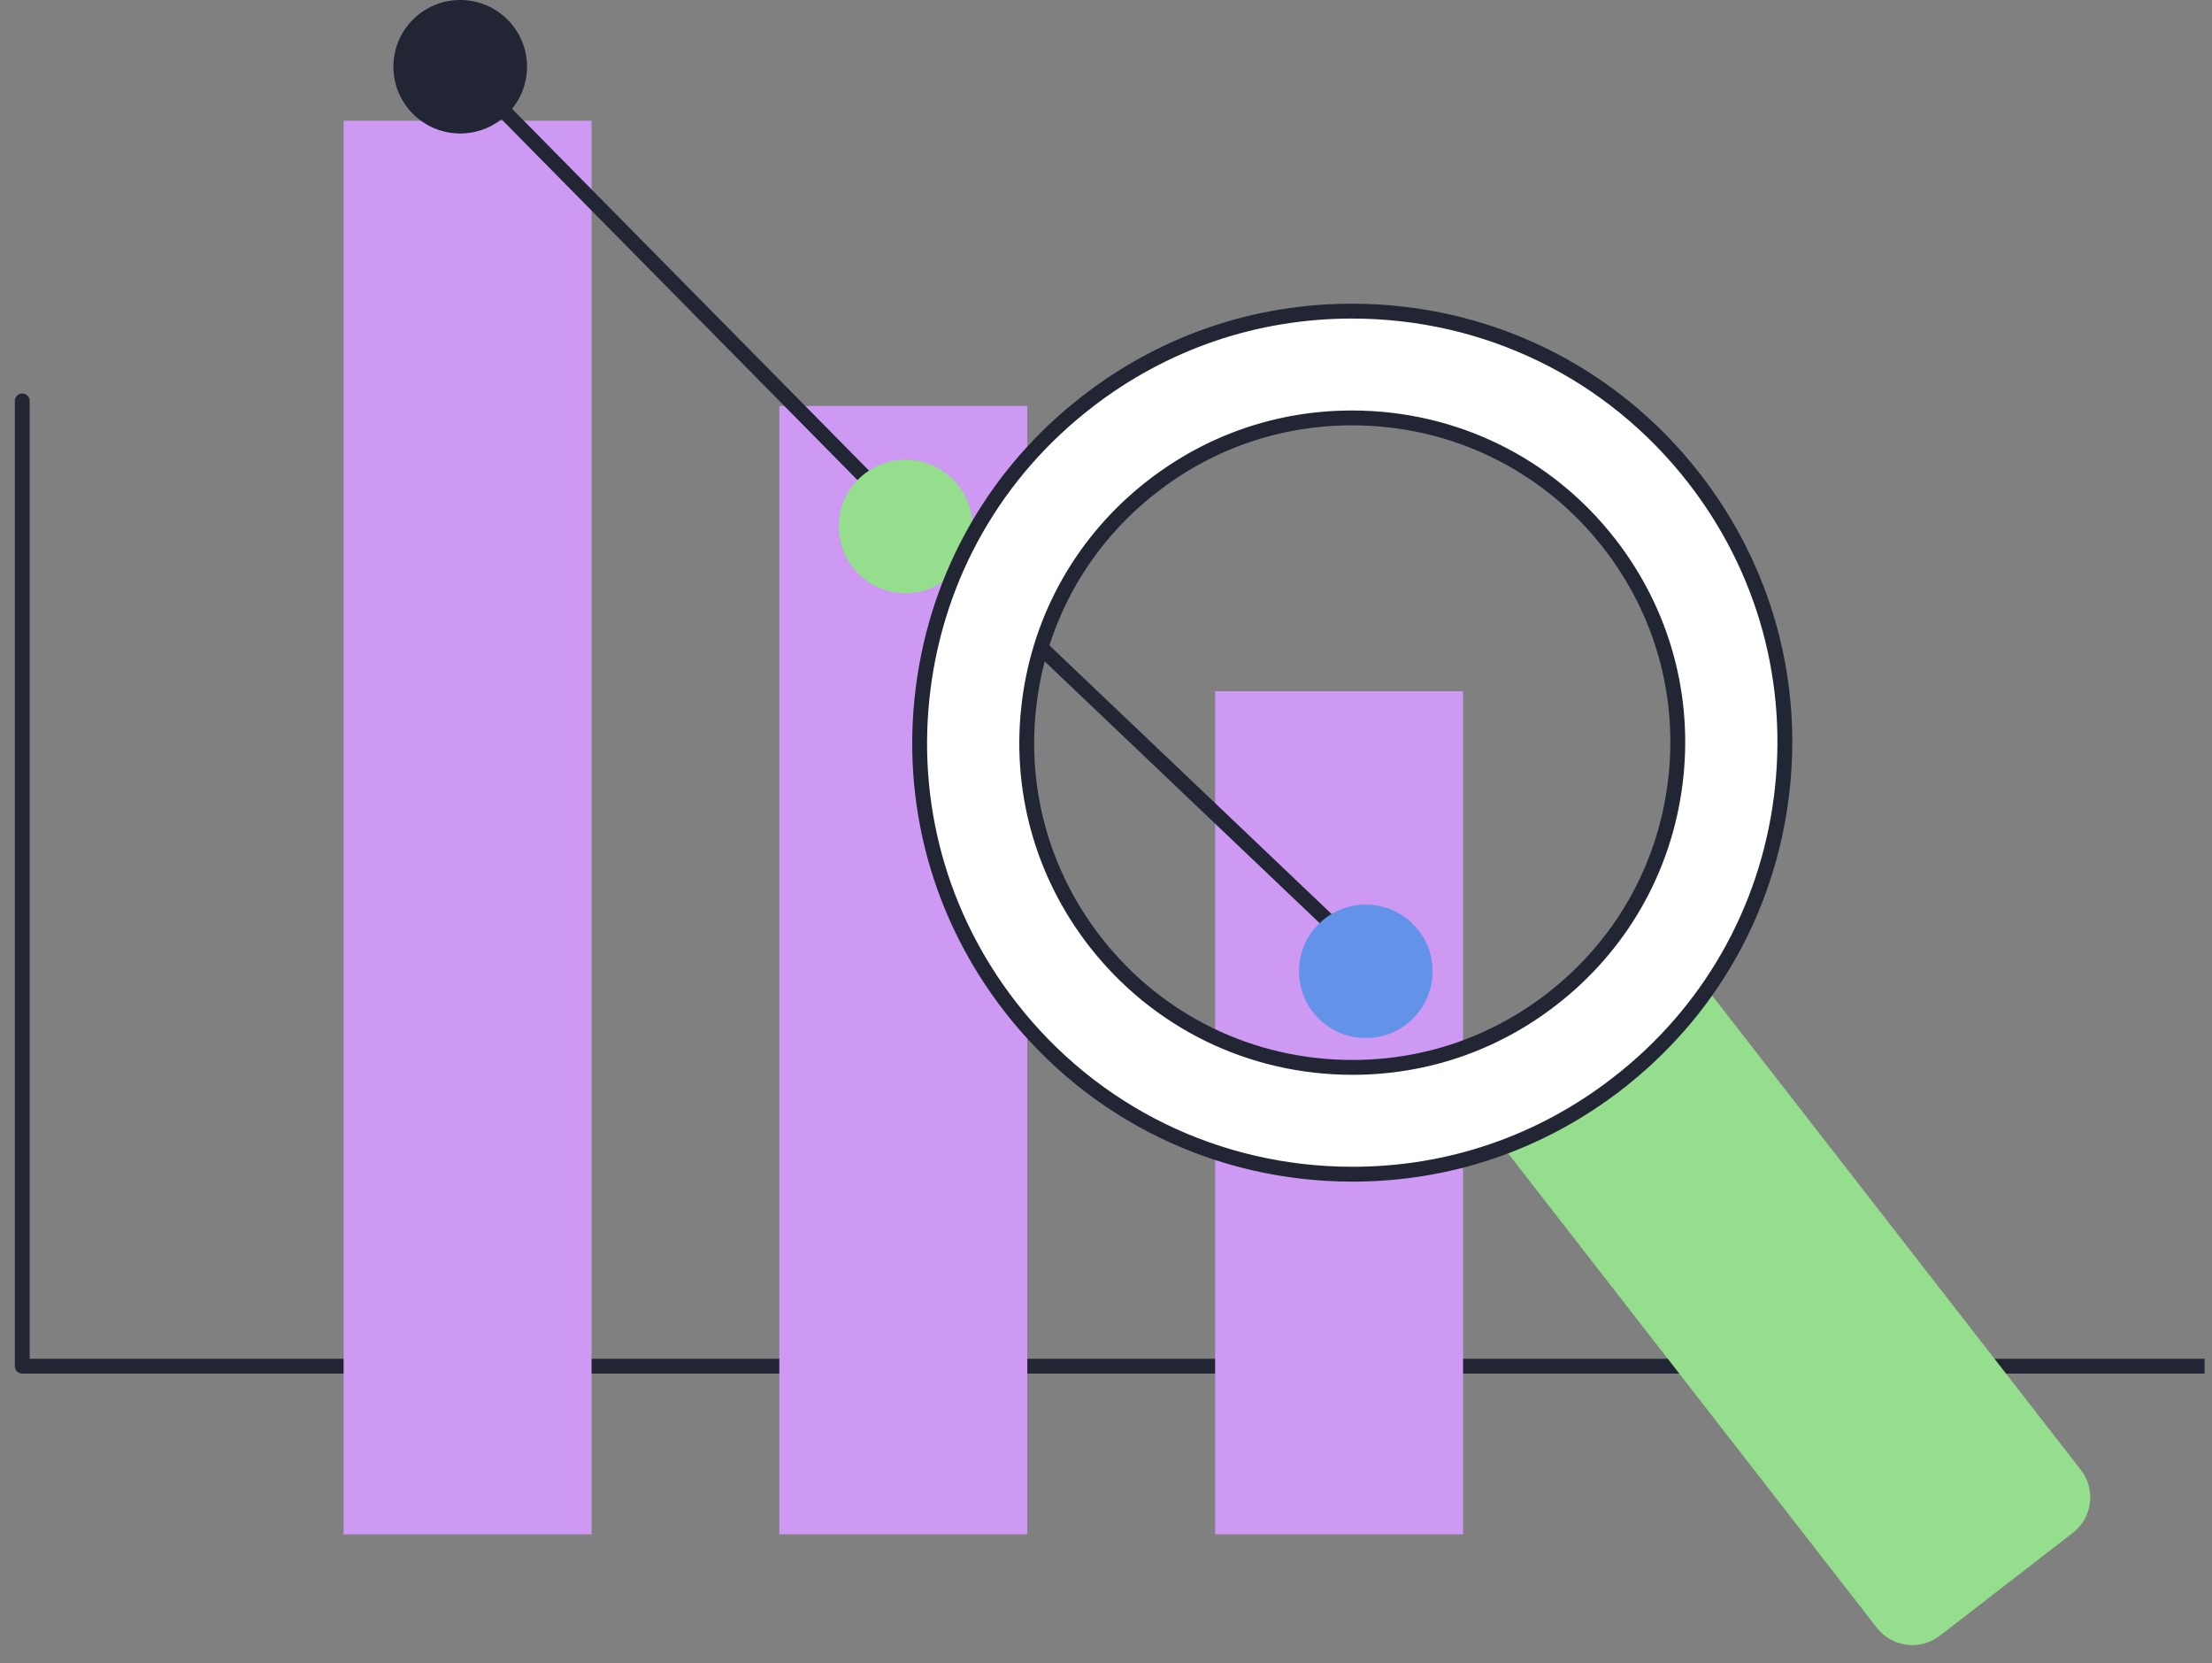
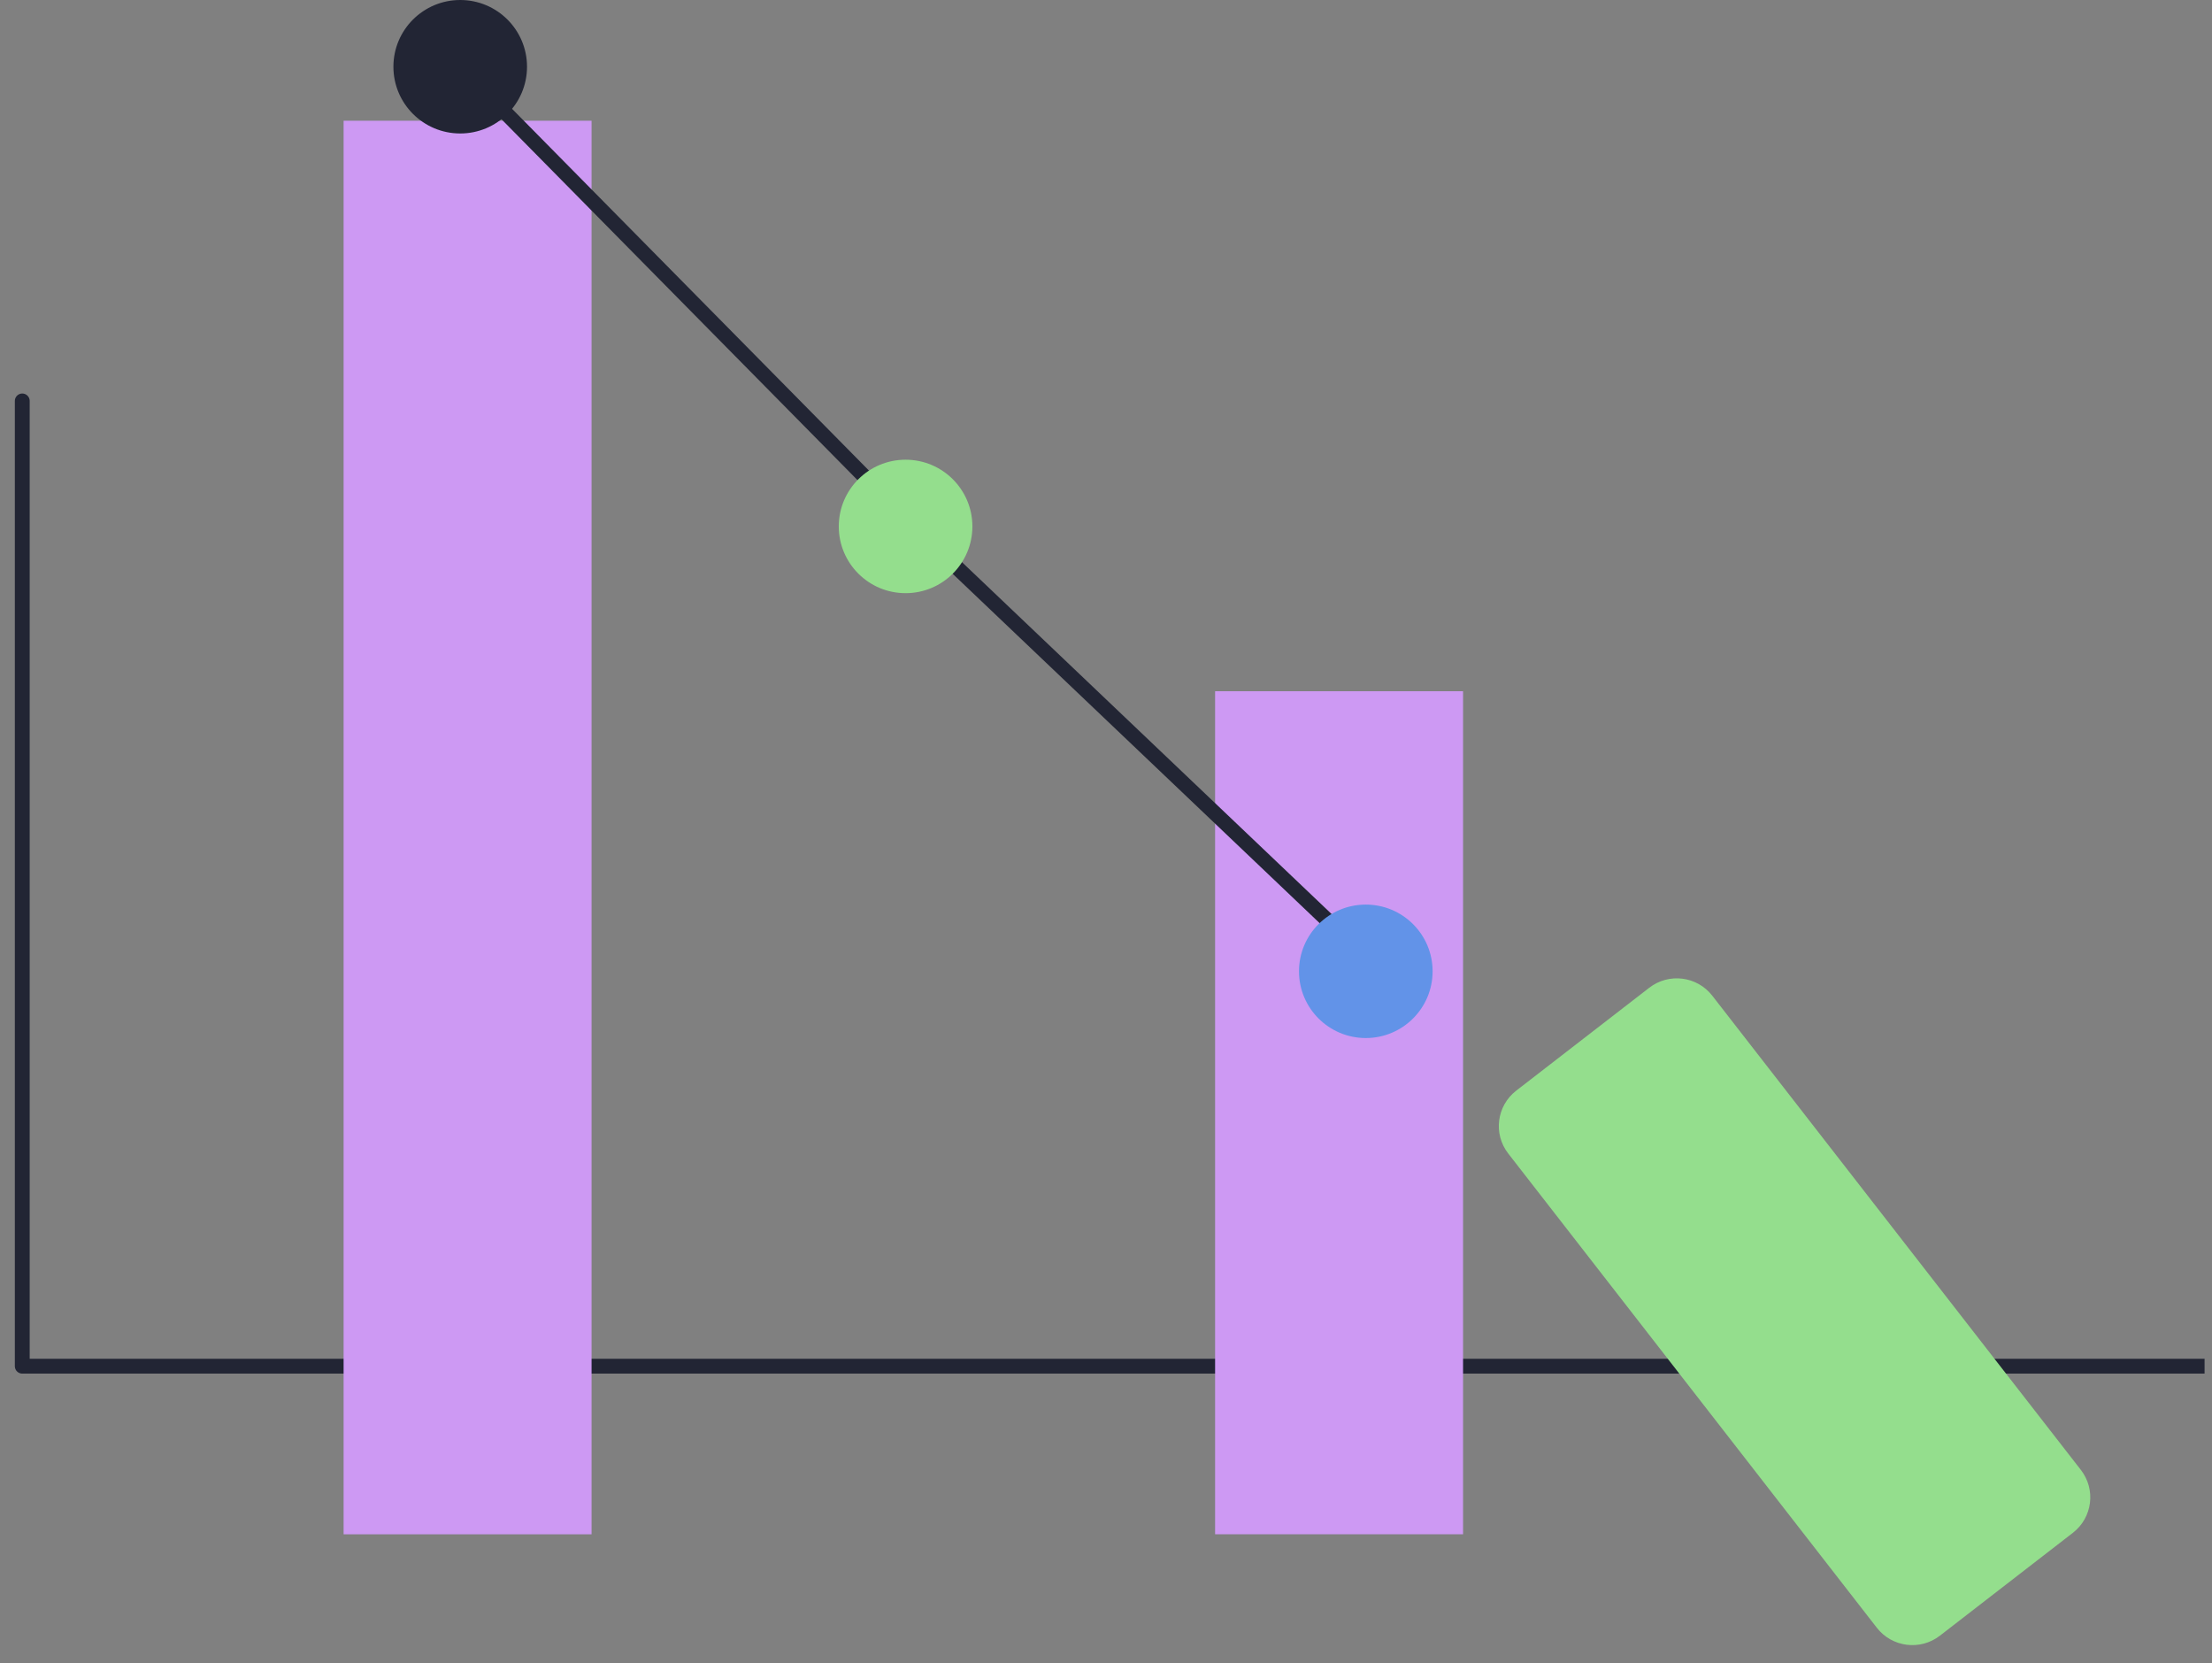
<svg xmlns="http://www.w3.org/2000/svg" width="149" height="112" viewBox="0 0 149 112" fill="none">
  <rect x="0" y="0" width="149" height="112" fill="#808080" stroke="none" />
  <g clip-path="url(#clip0_371_7972)">
    <path d="M1.5 27V92H148.5" stroke="#222534" stroke-linecap="round" stroke-linejoin="round" />
    <path d="M81.849 46.549H98.551V103.319H81.849V46.549Z" fill="#CD99F3" />
-     <path d="M52.496 27.338H69.199V103.32H52.496V27.338Z" fill="#CD99F3" />
    <path d="M23.145 8.13H39.848V103.322H23.145V8.13Z" fill="#CD99F3" />
    <path d="M92.5 64.91L61.498 35.406L30.5 3.995" stroke="#222534" stroke-miterlimit="10" />
    <path d="M61 39.945C58.515 39.945 56.5 37.933 56.5 35.451C56.5 32.969 58.515 30.957 61 30.957C63.485 30.957 65.5 32.969 65.5 35.451C65.5 37.933 63.485 39.945 61 39.945Z" fill="#94DE8D" />
    <path d="M31 8.988C28.515 8.988 26.5 6.976 26.5 4.494C26.5 2.012 28.515 0 31 0C33.485 0 35.5 2.012 35.5 4.494C35.5 6.976 33.485 8.988 31 8.988Z" fill="#222534" />
    <path d="M92 69.903C89.515 69.903 87.5 67.891 87.5 65.409C87.5 62.928 89.515 60.916 92 60.916C94.485 60.916 96.5 62.928 96.5 65.409C96.5 67.891 94.485 69.903 92 69.903Z" fill="#6293E8" />
    <path d="M111.094 66.516L102.132 73.446C100.812 74.468 100.571 76.363 101.595 77.68L126.423 109.615C127.447 110.932 129.348 111.172 130.669 110.151L139.63 103.221C140.95 102.199 141.191 100.304 140.167 98.986L115.339 67.052C114.315 65.734 112.414 65.495 111.094 66.516Z" fill="#94DE8D" />
-     <path d="M68.062 67.817L68.062 67.817C63.293 61.682 61.206 54.066 62.182 46.365C63.159 38.663 67.083 31.806 73.235 27.049L73.235 27.048C78.392 23.06 84.557 20.952 91.067 20.952C100.154 20.952 108.554 25.053 114.113 32.207L114.113 32.207C118.883 38.342 120.97 45.958 119.993 53.66C119.017 61.361 115.093 68.219 108.941 72.976L109.247 73.371L108.941 72.976C103.784 76.964 97.618 79.072 91.109 79.072C82.021 79.072 73.622 74.969 68.062 67.817ZM73.761 63.411L73.761 63.411C77.946 68.793 84.268 71.879 91.102 71.879C96 71.879 100.642 70.293 104.521 67.292C109.148 63.714 112.104 58.55 112.839 52.755C113.574 46.961 112.002 41.226 108.414 36.611L108.414 36.611C104.23 31.229 97.908 28.143 91.073 28.143C86.175 28.143 81.533 29.73 77.654 32.731C73.027 36.309 70.071 41.473 69.337 47.267C68.602 53.061 70.174 58.796 73.761 63.411Z" fill="white" stroke="#222534" />
  </g>
  <defs>
    <clipPath id="clip0_371_7972">
      <rect width="148" height="112" fill="white" transform="translate(0.5)" />
    </clipPath>
  </defs>
</svg>